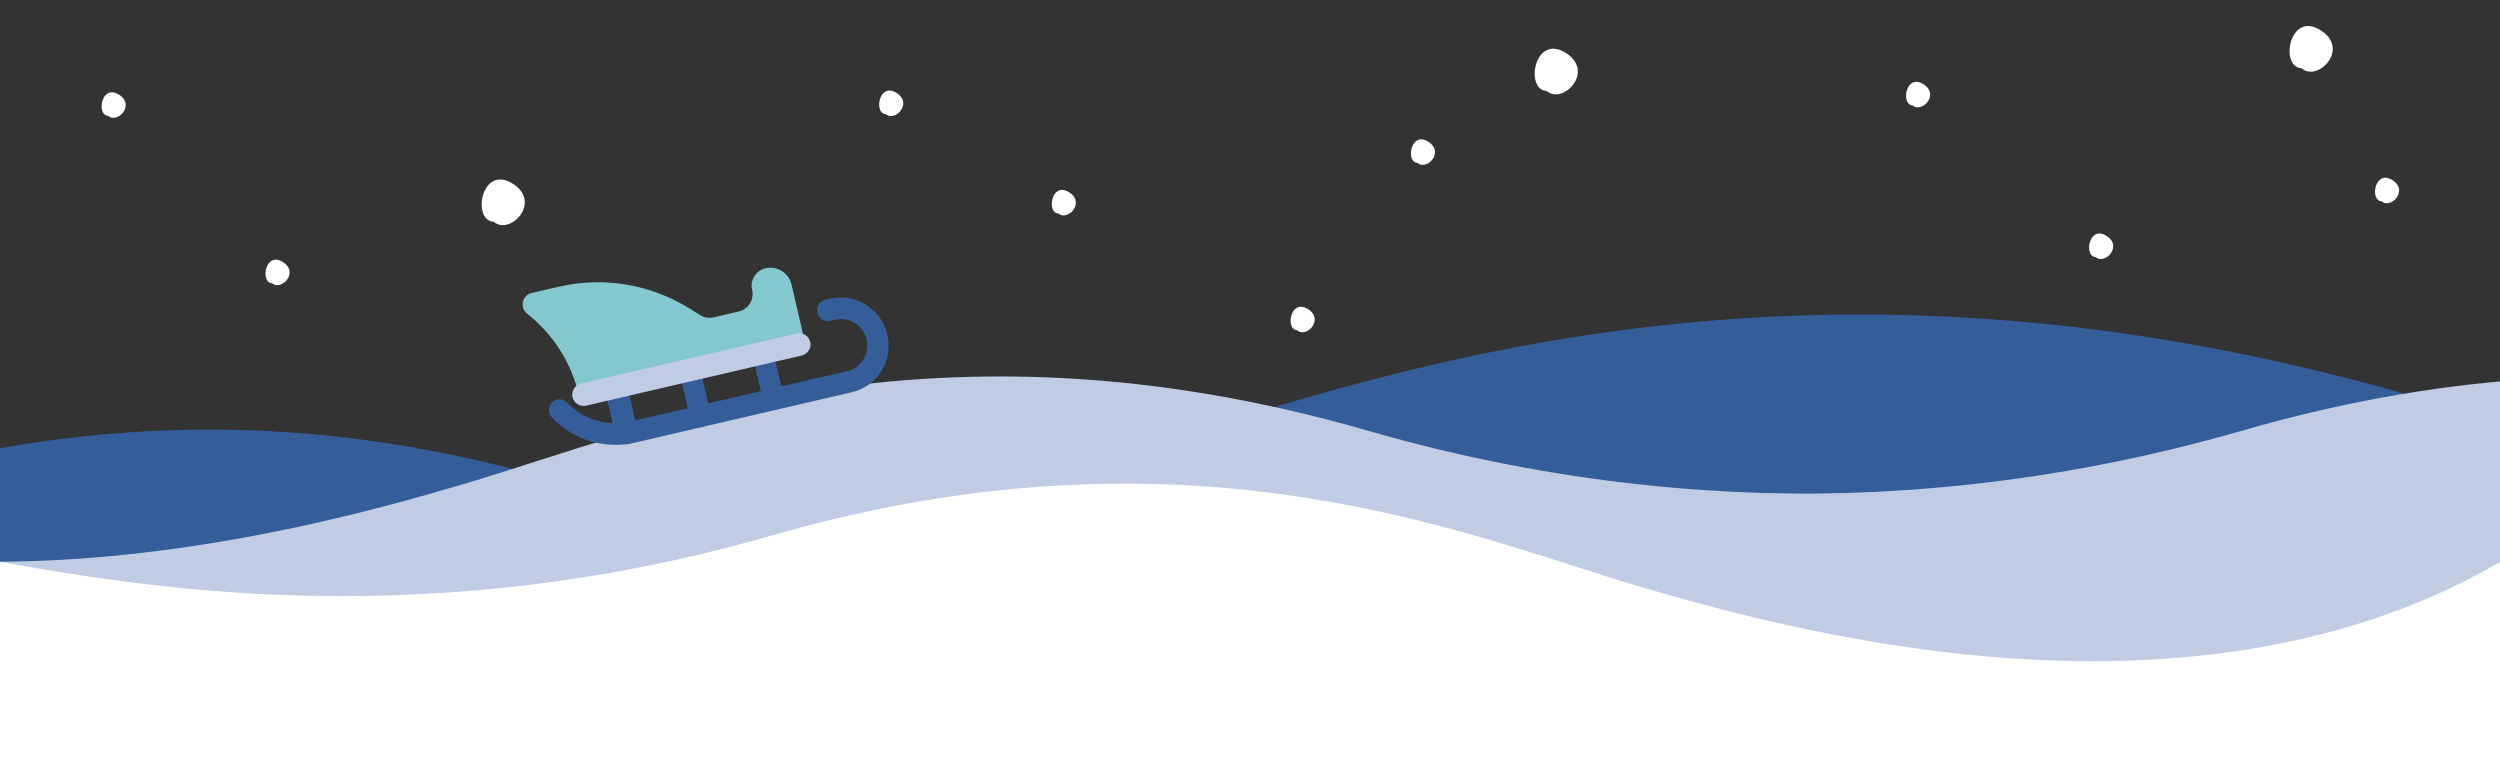
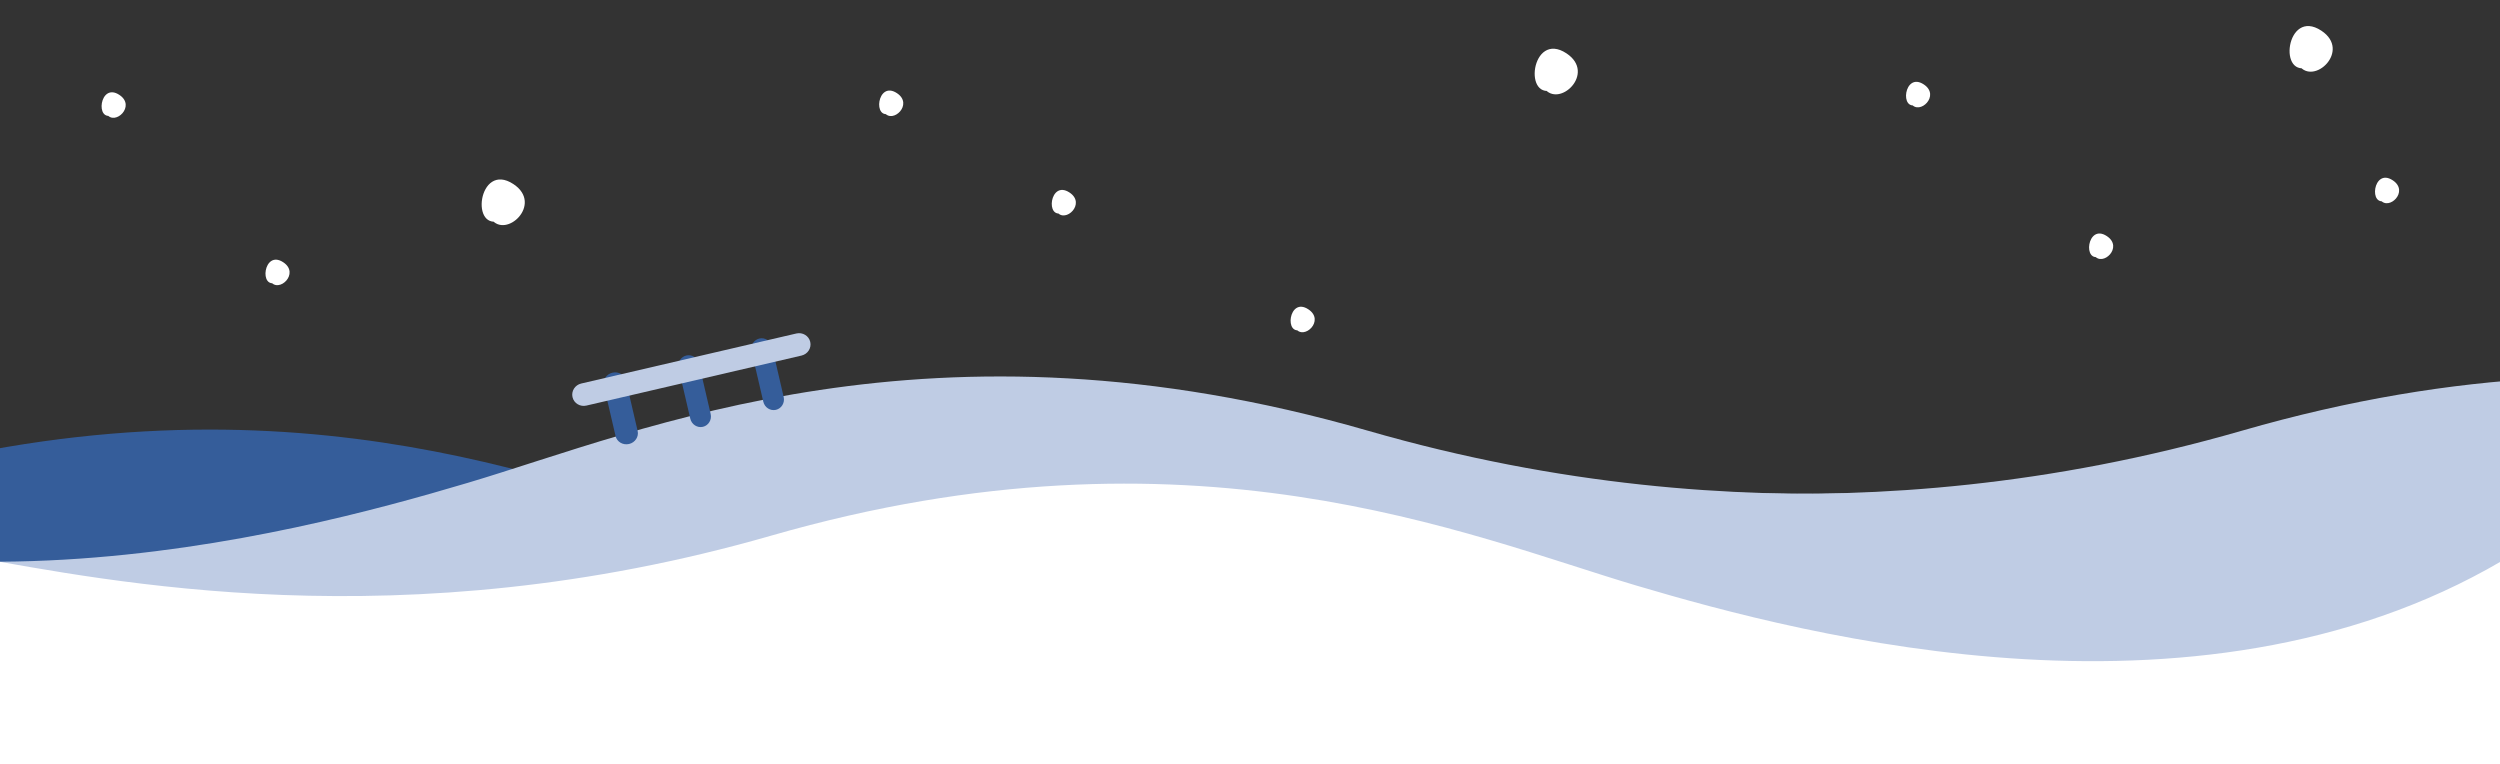
<svg xmlns="http://www.w3.org/2000/svg" width="1920" height="587" viewBox="0 0 1920 587" fill="none">
  <rect x="0" y="0" width="1920" height="587" fill="#333333" stroke="none" />
  <g clip-path="url(#clip0_52256_5004)">
-     <path d="M1851.59 303.776C2295.69 431.573 2647.75 357.025 2808.12 329.45V577.627H-237.965V323.744C129.273 551.954 613.23 423.586 815.354 363.681C1017.48 303.776 1349.29 159.231 1851.59 303.776Z" fill="#355D9A" />
    <path d="M-110.561 369.835C-395.372 451.809 -621.152 403.991 -724 386.303V545.493H1229.51V382.644C993.995 529.025 683.624 446.686 553.998 408.261C424.373 369.835 211.575 277.119 -110.561 369.835Z" fill="#355D9A" />
    <path d="M1050.52 330.774C1346.85 416.311 1581.76 366.414 1688.77 347.958V514.068H-343.741V344.139C-98.701 496.884 224.221 410.965 359.089 370.869C493.956 330.774 715.359 234.026 1050.52 330.774Z" fill="#BFCCE4" />
    <path d="M1721.81 330.774C1425.48 416.311 1190.57 366.414 1083.57 347.958V514.068H3116.08V344.139C2871.04 496.884 2548.11 410.965 2413.25 370.869C2278.38 330.774 2056.98 234.026 1721.81 330.774Z" fill="#BFCCE4" />
    <path d="M592.382 411.343C307.571 493.316 81.791 445.498 -21.057 427.81V587H1932.45V424.151C1696.94 570.532 1386.57 488.193 1256.94 449.768C1127.32 411.343 914.518 318.626 592.382 411.343Z" fill="white" />
    <path d="M377.081 167.996C388.347 184.052 417.528 156.759 394.328 141.399C367.034 123.339 360.385 180.22 385.908 168.751" fill="white" />
    <path d="M1765.56 50.169C1776.83 66.226 1806.01 38.932 1782.81 23.572C1755.51 5.512 1748.86 62.393 1774.39 50.924" fill="white" />
    <path d="M1185.8 67.575C1197.07 83.632 1226.25 56.338 1203.05 40.978C1175.75 22.918 1169.1 79.799 1194.63 68.33" fill="white" />
    <path d="M995.19 252.436C1001.49 261.408 1017.81 246.164 1004.83 237.569C989.586 227.465 985.841 259.259 1000.13 252.842" fill="white" />
    <path d="M207.894 216.284C214.195 225.256 230.513 210.012 217.534 201.418C202.29 191.313 198.545 223.108 212.83 216.691" fill="white" />
    <path d="M811.755 162.727C818.056 171.699 834.374 156.455 821.395 147.86C806.152 137.756 802.406 169.55 816.692 163.133" fill="white" />
    <path d="M679.201 86.407C685.502 95.379 701.82 80.135 688.841 71.541C673.597 61.436 669.851 93.231 684.137 86.814" fill="white" />
-     <path d="M1087.58 123.897C1093.88 132.87 1110.2 117.626 1097.22 109.031C1081.97 98.927 1078.23 130.721 1092.51 124.304" fill="white" />
    <path d="M82.034 87.746C88.335 96.718 104.653 81.474 91.674 72.88C76.43 62.775 72.684 94.57 86.97 88.153" fill="white" />
    <path d="M1467.84 79.713C1474.14 88.685 1490.45 73.441 1477.48 64.846C1462.23 54.742 1458.49 86.536 1472.77 80.119" fill="white" />
    <path d="M1828.01 153.354C1834.31 162.326 1850.63 147.082 1837.65 138.488C1822.41 128.383 1818.66 160.178 1832.95 153.761" fill="white" />
    <path d="M1608.42 196.2C1614.72 205.172 1631.04 189.928 1618.06 181.334C1602.82 171.229 1599.07 203.024 1613.36 196.607" fill="white" />
    <path d="M483.105 340.986C478.424 342.074 473.789 339.343 472.752 334.883L463.771 296.256C462.734 291.798 465.688 287.3 470.37 286.212C475.053 285.123 479.688 287.856 480.725 292.314L489.706 330.941C490.743 335.401 487.789 339.897 483.105 340.986Z" fill="#355D9A" />
    <path d="M539.838 327.795C535.515 328.801 531.172 326.002 530.135 321.542L521.154 282.914C520.117 278.456 522.779 274.026 527.102 273.021C531.424 272.016 535.767 274.817 536.803 279.275L545.785 317.903C546.822 322.363 544.159 326.791 539.838 327.795Z" fill="#355D9A" />
    <path d="M595.916 314.757C591.595 315.761 587.251 312.963 586.214 308.503L577.232 269.875C576.196 265.417 578.859 260.987 583.18 259.982C587.503 258.977 591.845 261.778 592.882 266.236L601.863 304.864C602.9 309.324 600.238 313.752 595.916 314.757Z" fill="#355D9A" />
-     <path d="M654.443 301.148L487.645 339.931C476.345 342.558 464.481 342.173 453.337 338.813C442.19 335.455 432.019 329.201 423.921 320.729C420.768 317.429 420.836 312.182 424.076 309.008C427.315 305.835 432.498 305.939 435.651 309.239C448.074 322.234 466.556 327.806 483.889 323.776L650.687 284.993C661.404 282.501 668.067 271.631 665.541 260.766C663.014 249.898 652.239 243.085 641.522 245.577L637.607 246.487C633.207 247.51 628.798 244.722 627.761 240.261C626.724 235.798 629.451 231.353 633.85 230.33L637.765 229.42C657.27 224.885 676.877 237.284 681.476 257.061C686.073 276.835 673.947 296.613 654.443 301.148Z" fill="#355D9A" />
-     <path d="M444.5 303.224C438.758 278.528 424.766 256.54 404.871 240.95C398.906 236.275 400.969 226.742 408.314 225.034L429.044 220.214C463.607 212.178 499.974 218.312 530.142 237.267L537.637 241.976C540.735 243.923 544.468 244.551 548.015 243.726L567.377 239.225C574.768 237.506 579.353 230.075 577.622 222.627C575.89 215.179 580.474 207.748 587.864 206.03C596.844 203.942 605.829 209.589 607.934 218.642L618.209 262.834L444.5 303.224Z" fill="#82C8CE" />
    <path d="M615.583 273.068L450.325 311.493C445.542 312.605 440.781 309.712 439.692 305.03C438.604 300.349 441.6 295.651 446.383 294.539L611.641 256.114C616.424 255.002 621.185 257.896 622.273 262.577C623.362 267.26 620.366 271.956 615.583 273.068Z" fill="#BFCCE4" />
  </g>
  <defs>
    <clipPath id="clip0_52256_5004">
      <rect width="1920" height="587" fill="white" />
    </clipPath>
  </defs>
</svg>